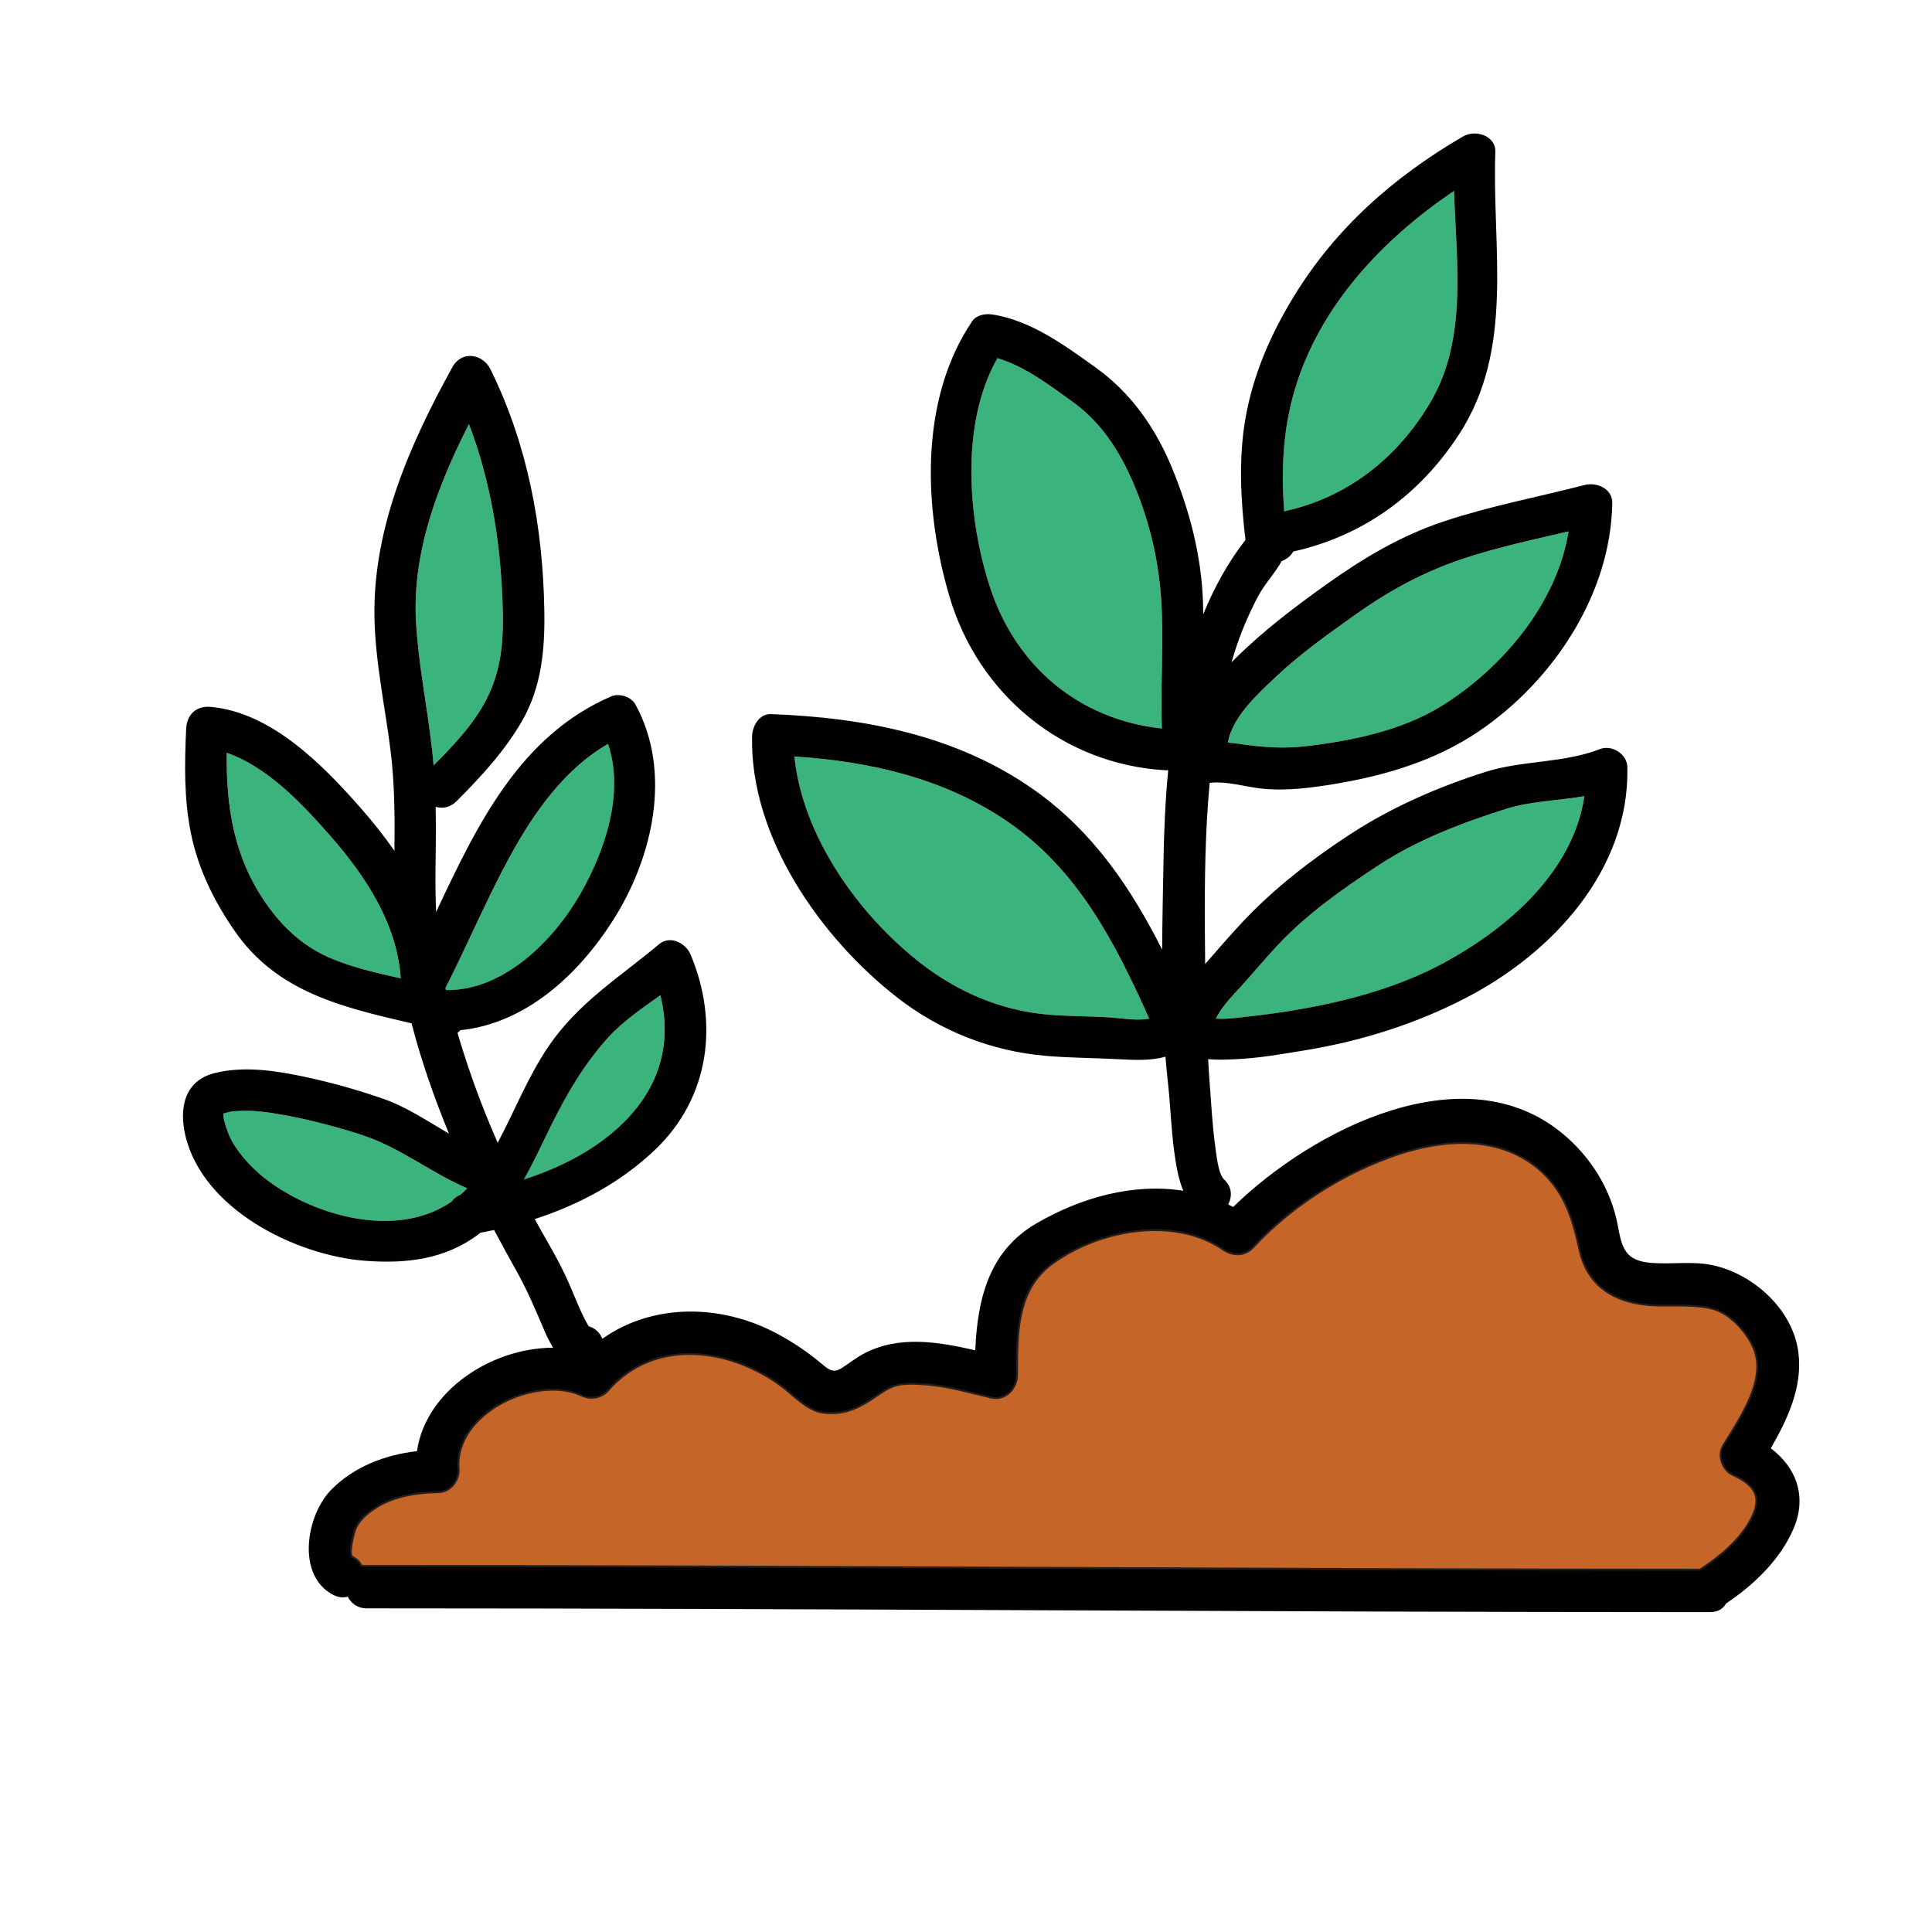
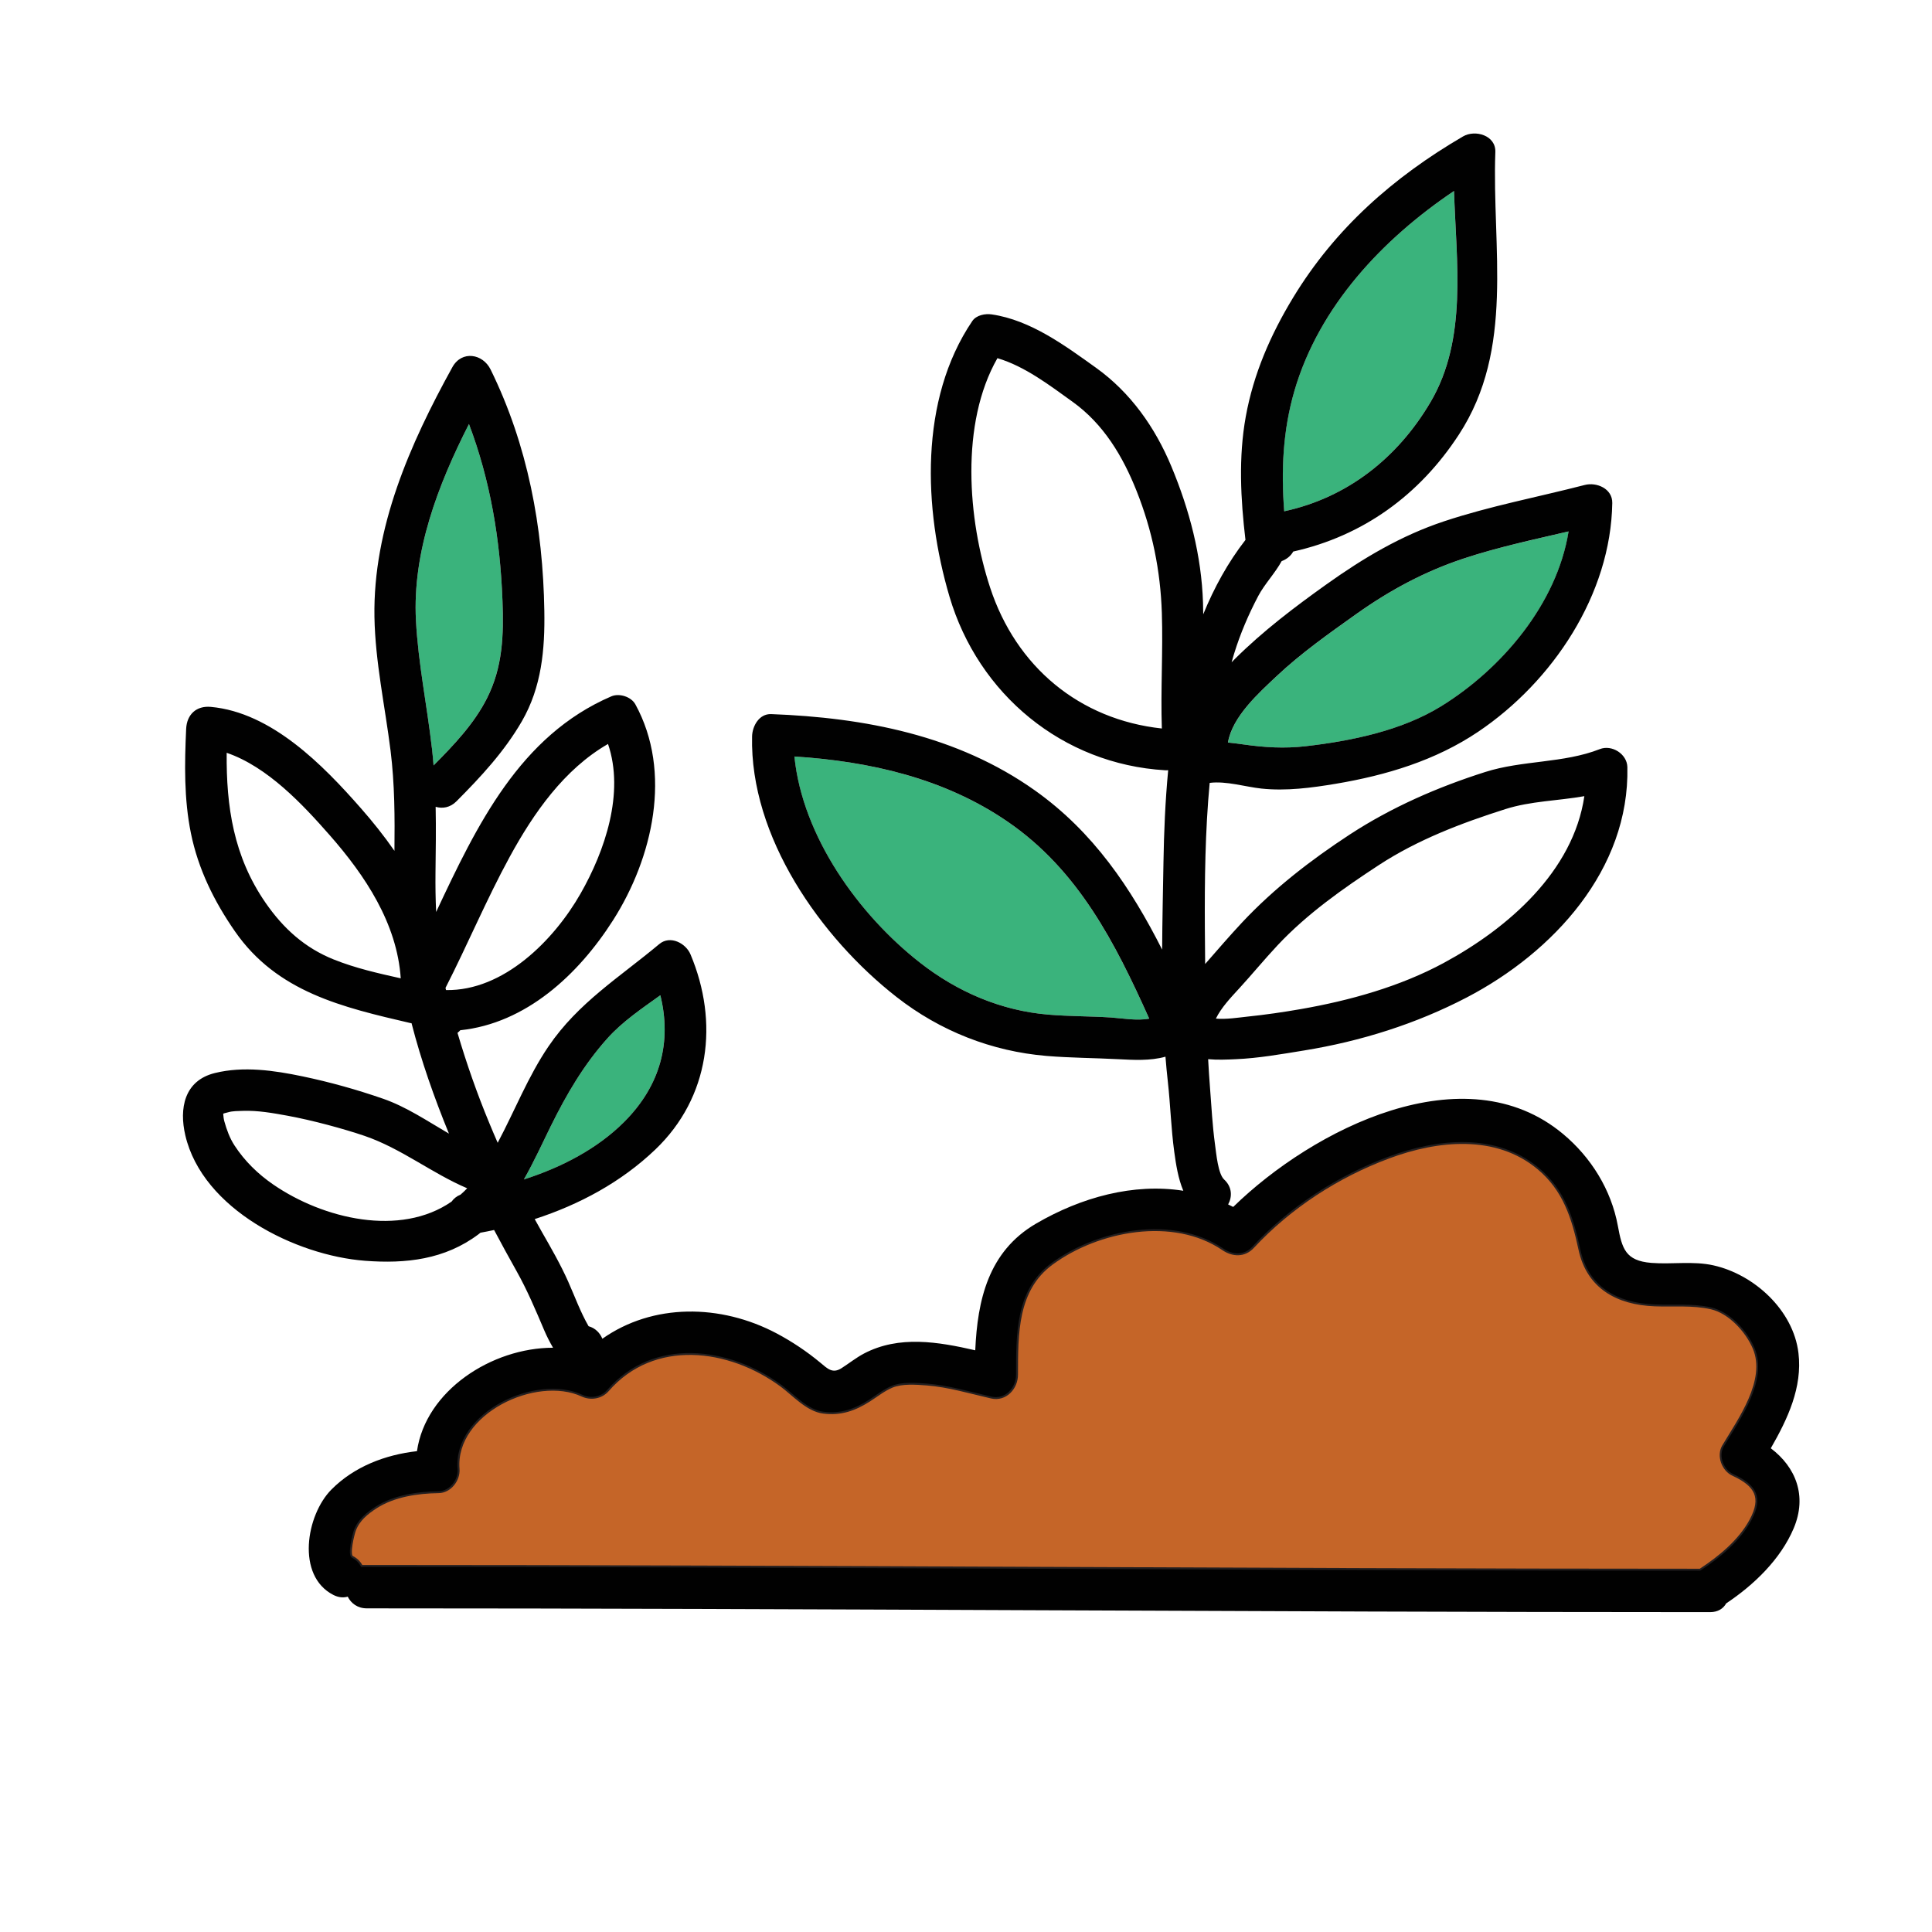
<svg xmlns="http://www.w3.org/2000/svg" id="Layer_1" viewBox="0 0 512 512">
  <path d="M266.98,217.72c-16.75-11.47-36.51-15.94-56.46-17.24,2.12,21.23,17.1,41.99,33.27,54.63,9.9,7.74,21.47,12.73,34.04,13.78,5.48,.46,10.99,.39,16.48,.75,2.65,.17,7.04,.94,10.23,.31-9.01-20.04-18.82-39.4-37.56-52.23Z" fill="#3ab37c" />
-   <path d="M87.38,221.34c-7.13-8.12-16.45-18.12-27.31-21.84-.11,14.2,1.79,27.46,10.32,39.77,4.7,6.78,10.36,11.93,18.09,15.02,5.71,2.28,11.72,3.64,17.71,4.98-.98-14.56-9.42-27.22-18.82-37.93Z" fill="#3ab37c" />
-   <path d="M307.89,162.41c-.37-11.21-2.53-21.81-6.67-32.24-3.67-9.26-8.79-17.82-17.01-23.71-6.01-4.31-12.61-9.39-19.89-11.54-9.91,17.34-7.85,42.77-1.95,60.76,6.9,21.07,23.73,35.02,45.51,37.38-.34-10.21,.34-20.42,0-30.65Z" fill="#3ab37c" />
-   <path d="M398.91,214.44c-11.63,3.7-23.21,8.1-33.48,14.81-9.52,6.22-19.04,12.91-26.84,21.25-3.55,3.79-6.83,7.79-10.34,11.62-2.16,2.36-4.58,4.9-6.03,7.84,2.8,.24,5.94-.27,8.29-.52,4.75-.5,9.51-1.19,14.21-2,12.92-2.25,26.28-5.97,37.88-12.23,17.09-9.23,34.34-24.27,37.27-44.2-6.97,1.24-14.19,1.28-20.96,3.44Z" fill="#3ab37c" />
  <path d="M387.79,148.06c-10.42,3.46-19.57,8.42-28.48,14.77-7.2,5.13-14.52,10.28-20.96,16.35-4.65,4.38-11.76,10.69-12.91,17.6,1.33,.13,2.66,.3,3.99,.49,5.66,.81,10.94,1.14,16.66,.48,12.05-1.39,25.33-4.11,35.79-10.55,16.08-9.91,30.74-27.11,33.83-46.37-9.36,2.19-18.79,4.19-27.91,7.22Z" fill="#3ab37c" />
  <path d="M385.32,50.62c-19,12.8-35.75,30.57-42.29,52.95-3.07,10.51-3.56,21.18-2.71,31.93,16.68-3.61,30.03-14.07,38.78-28.95,9.83-16.71,6.82-37.03,6.22-55.94Z" fill="#3ab37c" />
  <path d="M133.16,159.17c-.61-16.24-3.22-31.84-8.88-46.8-8.24,16.2-15,33.88-14.05,52.08,.6,11.34,2.92,22.43,4.21,33.69,.18,1.57,.32,3.13,.45,4.7,5.35-5.38,10.77-11.05,14.17-17.83,4.18-8.32,4.43-16.69,4.09-25.85Z" fill="#3ab37c" />
  <g>
    <path d="M459.34,390.65c-2.57-1.18-3.99-4.85-2.48-7.37,4.18-7,11.76-17.44,8.12-26.06-1.92-4.54-6.55-9.64-11.53-10.75-4.95-1.11-9.93-.58-14.95-.78-9.83-.39-17.54-4.6-19.69-14.61-1.81-8.42-4.14-15.87-11.03-21.62-11.26-9.39-26.86-7.75-39.76-2.95-13.55,5.04-26.24,13.24-36.09,23.85-2.23,2.4-5.23,2.22-7.76,.5-13.19-8.96-33.2-5.19-45.54,3.89-9.51,7.01-9.33,18.78-9.35,29.55,0,3.44-2.83,6.67-6.54,5.82-5.64-1.29-11.33-3.01-17.12-3.46-2.78-.21-6.61-.5-9.26,.6-2.21,.92-4.04,2.41-6.04,3.69-3.85,2.46-7.5,3.75-12.1,3.17-4.22-.53-7.78-4.63-11.02-7.03-13.92-10.28-34.03-12.84-46.27,1.25-1.65,1.89-4.34,2.33-6.58,1.3-12.34-5.73-34.25,4.66-33.07,19.65,.22,2.85-2.07,5.87-5.06,5.91-5.61,.08-11.84,.99-16.66,4.08-2.44,1.57-4.71,3.42-5.75,6.24-.37,1.01-1.8,6.63-.57,7.26,1.22,.62,2.01,1.5,2.47,2.48,.21-.02,.43-.03,.66-.03,118.08,0,236.16,.99,354.25,1,.04-.02,.06-.05,.1-.07,5.11-3.33,10.48-7.77,13.41-13.23,3.27-6.09,1.4-9.44-4.78-12.28Z" fill="#c56528" />
    <path d="M459.34,390.65c-2.57-1.18-3.99-4.85-2.48-7.37,4.18-7,11.76-17.44,8.12-26.06-1.92-4.54-6.55-9.64-11.53-10.75-4.95-1.11-9.93-.58-14.95-.78-9.83-.39-17.54-4.6-19.69-14.61-1.81-8.42-4.14-15.87-11.03-21.62-11.26-9.39-26.86-7.75-39.76-2.95-13.55,5.04-26.24,13.24-36.09,23.85-2.23,2.4-5.23,2.22-7.76,.5-13.19-8.96-33.2-5.19-45.54,3.89-9.51,7.01-9.33,18.78-9.35,29.55,0,3.44-2.83,6.67-6.54,5.82-5.64-1.29-11.33-3.01-17.12-3.46-2.78-.21-6.61-.5-9.26,.6-2.21,.92-4.04,2.41-6.04,3.69-3.85,2.46-7.5,3.75-12.1,3.17-4.22-.53-7.78-4.63-11.02-7.03-13.92-10.28-34.03-12.84-46.27,1.25-1.65,1.89-4.34,2.33-6.58,1.3-12.34-5.73-34.25,4.66-33.07,19.65,.22,2.85-2.07,5.87-5.06,5.91-5.61,.08-11.84,.99-16.66,4.08-2.44,1.57-4.71,3.42-5.75,6.24-.37,1.01-1.8,6.63-.57,7.26,1.22,.62,2.01,1.5,2.47,2.48,.21-.02,.43-.03,.66-.03,118.08,0,236.16,.99,354.25,1,.04-.02,.06-.05,.1-.07,5.11-3.33,10.48-7.77,13.41-13.23,3.27-6.09,1.4-9.44-4.78-12.28Z" fill="none" stroke="#231f20" stroke-miterlimit="10" />
  </g>
-   <path d="M161.14,197.17c-11.62,6.68-19.72,18.3-26.05,29.91-6.18,11.33-11.17,23.25-17.02,34.74,.04,.19,.09,.38,.14,.57,15.28,.28,28.62-13.22,35.65-25.54,6.46-11.31,11.72-26.7,7.29-39.68Z" fill="#3ab37c" />
  <path d="M175,263.75c-4.94,3.54-10.04,6.97-14.06,11.46-6.21,6.95-10.79,14.73-14.89,23.06-2.33,4.74-4.57,9.66-7.22,14.31,9.91-3.19,19.42-8.08,26.57-15.23,9.71-9.72,12.61-21.29,9.6-33.59Z" fill="#3ab37c" />
-   <path d="M96.59,301.02c-5.46-1.87-13.82-4.14-20.51-5.36-3.84-.7-7.79-1.4-11.7-1.27-1.21,.04-2.79,.05-3.82,.35-.95,.28-1.2,.26-1.42,.43,.05,.69,.13,1.4,.32,2.07,.63,2.22,1.41,4.38,2.68,6.33,2.7,4.13,6.2,7.55,10.27,10.35,13.28,9.13,33.63,13.94,47.25,4.52,.57-.78,1.35-1.43,2.36-1.84,.61-.53,1.2-1.09,1.77-1.69-9.4-4-17.47-10.56-27.21-13.89Z" fill="#3ab37c" />
  <path d="M469.29,383.79c4.45-7.74,8.41-16.13,7.32-25.22-1.36-11.39-11.77-20.84-22.55-23.24-5.37-1.2-10.99-.22-16.42-.65-6.87-.55-7.78-3.77-8.89-9.81-1.76-9.56-7.08-18.15-14.54-24.37-26.02-21.7-66.18-1.35-87.4,19.35-.44-.23-.89-.44-1.34-.66,1.1-2.01,1.1-4.61-1.06-6.61-1.62-1.51-2.08-6.82-2.43-9.37-.67-4.93-.93-9.92-1.31-14.88-.2-2.55-.36-5.09-.5-7.64,2.47,.23,5,.11,7.28,.01,6.06-.26,12.13-1.34,18.11-2.31,15.01-2.43,29.7-7.04,43.19-14.08,22.87-11.94,43.11-33.88,42.52-61.02-.08-3.49-4.11-6.02-7.3-4.77-9.63,3.78-20.51,2.92-30.39,6.07-12.6,4.01-24.78,9.32-35.87,16.56-10.29,6.73-20.13,14.33-28.55,23.32-3.34,3.57-6.55,7.31-9.78,11-.04-3.13-.07-6.26-.08-9.4-.07-12.92,.08-25.82,1.28-38.6,4.4-.56,9.55,1.07,13.74,1.51,6.55,.69,13.26-.2,19.71-1.28,13.36-2.25,26.39-6.17,37.69-13.77,19.78-13.32,35.17-36.39,35.55-60.64,.06-3.82-4.16-5.58-7.3-4.77-12.43,3.21-25.09,5.58-37.28,9.63-11.41,3.79-21.44,9.77-31.17,16.71-8.49,6.05-16.82,12.38-24.24,19.74-.3,.3-.6,.6-.89,.91,.22-.76,.42-1.52,.66-2.27,1.63-5.3,3.83-10.44,6.42-15.34,1.62-3.07,4.45-6.02,6.18-9.2,1.29-.47,2.42-1.36,3.07-2.54,18.42-4.12,33.39-14.87,43.9-30.99,14.88-22.82,8.74-49.36,9.66-74.88,.16-4.46-5.38-6-8.56-4.14-18.44,10.77-33.9,24.37-45.04,42.73-5.97,9.84-10.48,20.16-12.54,31.53-1.95,10.76-1.36,21.86-.08,32.67-4.65,5.98-8.3,12.64-11.19,19.71-.02-1.03-.03-2.05-.06-3.08-.41-12.49-3.58-24.58-8.37-36.07-4.32-10.38-10.82-19.61-20-26.19-8.24-5.9-17.32-12.62-27.6-14.13-1.75-.26-4.1,.17-5.18,1.77-14.09,20.82-12.9,49.79-6.04,73,7.66,25.92,30,44.42,57.12,46.03,.29,.02,.57,0,.84-.01-.79,8.31-1.12,16.55-1.25,24.41-.13,7.62-.31,15.37-.35,23.13-8.24-16.26-18.17-31.15-33.73-42.19-20.58-14.6-45.12-19.28-69.88-20.22-3.2-.12-5,3.19-5.06,5.91-.61,26.59,18.13,53.31,38.3,69.07,11.52,9.01,25.19,14.39,39.74,15.61,6.27,.52,12.61,.53,18.89,.86,4.13,.21,8.59,.48,12.62-.66,.17,2.19,.38,4.37,.62,6.54,.7,6.22,.86,12.47,1.71,18.68,.46,3.36,1.03,7.06,2.4,10.31-13.17-2.07-27.03,1.7-39.05,8.72-12.66,7.4-15.5,20.3-16.09,33.56-9.86-2.26-20.2-4.01-29.47,.85-2.09,1.1-3.98,2.62-5.97,3.89-2.36,1.51-3.69,.15-5.58-1.43-3.58-2.98-7.51-5.61-11.62-7.79-14.86-7.87-32.82-8.01-46.18,1.42-.63-1.53-1.86-2.83-3.65-3.32-2.16-3.74-3.65-7.88-5.4-11.81-2.04-4.59-4.57-8.97-7.06-13.32-.62-1.08-1.22-2.17-1.82-3.26,11.83-3.84,22.91-9.78,31.98-18.45,14.44-13.81,16.88-33.72,9.31-51.7-1.25-2.97-5.38-5.15-8.27-2.74-10.55,8.83-21.47,15.51-29.37,27.13-5.41,7.96-8.95,17.07-13.46,25.54-.76-1.74-1.51-3.49-2.23-5.25-3.24-7.8-6.03-15.78-8.42-23.88,.26-.21,.51-.45,.74-.7,17.33-1.81,31.23-14.62,40.5-29.17,10.52-16.53,15.74-39.23,5.9-57.19-1.12-2.04-4.28-3.02-6.38-2.12-24.24,10.43-35.61,34.11-46.42,57.14-.16-3.44-.21-6.91-.17-10.44,.07-5.83,.16-11.64,.04-17.43,1.79,.53,3.83,.23,5.5-1.44,6.5-6.52,12.71-13.21,17.35-21.23,5.24-9.07,6.12-19.01,5.95-29.25-.35-22.2-4.4-43.96-14.24-63.97-2.07-4.21-7.64-5.11-10.12-.63-11.22,20.31-21.06,42.57-20.66,66.21,.21,11.93,2.81,23.7,4.28,35.5,1.09,8.81,1.12,17.64,1.02,26.48-2.75-3.96-5.76-7.73-8.89-11.29-10.05-11.45-23.68-25.39-39.77-26.86-3.85-.35-6.36,2.02-6.54,5.82-.42,9.25-.59,18.53,1.26,27.65,1.93,9.51,6.16,18.07,11.66,26,11.17,16.13,28.5,20.13,46.51,24.32,.1,.02,.2,.02,.3,.04,2.56,9.96,6.01,19.73,9.91,29.26-5.71-3.32-11.26-7.1-17.46-9.25-6.97-2.42-14.09-4.41-21.31-5.92-7.56-1.58-15.66-2.76-23.25-.89-8.16,2-9.5,9.42-7.84,16.52,4.58,19.58,29.24,31.84,47.65,33.24,10.82,.82,21.13-.33,30.05-7.03,.18-.13,.34-.28,.51-.41,1.21-.22,2.42-.46,3.62-.72,1.94,3.66,3.93,7.29,5.96,10.91,2.83,5.04,5.07,10.36,7.33,15.68,.68,1.59,1.46,3.12,2.33,4.61-16.25,.01-33.75,11.36-36.06,27.41-8.41,.95-16.64,4.09-22.67,10.17-6.7,6.75-9.41,22.85,.51,27.93,1.37,.7,2.67,.79,3.81,.46,.88,1.75,2.59,3.1,5.06,3.1,117.99,0,235.97,.99,353.96,1,.01,0,.03,0,.04,0h2c2.1,0,3.5-.97,4.25-2.32,7.35-4.9,14.4-11.66,17.88-19.88,3.65-8.63,.53-16.24-6.04-21.21Zm-141.04-121.68c3.51-3.83,6.79-7.83,10.34-11.62,7.81-8.33,17.32-15.02,26.84-21.25,10.27-6.71,21.84-11.11,33.48-14.81,6.77-2.16,13.99-2.2,20.96-3.44-2.92,19.92-20.18,34.97-37.27,44.2-11.6,6.27-24.96,9.98-37.88,12.23-4.7,.82-9.46,1.51-14.21,2-2.35,.25-5.49,.76-8.29,.52,1.45-2.94,3.87-5.48,6.03-7.84Zm14.79-158.55c6.54-22.37,23.29-40.15,42.29-52.95,.6,18.91,3.61,39.23-6.22,55.94-8.75,14.87-22.1,25.34-38.78,28.95-.84-10.76-.36-21.42,2.71-31.93Zm-4.7,75.61c6.45-6.07,13.76-11.22,20.96-16.35,8.92-6.35,18.07-11.3,28.48-14.77,9.12-3.03,18.55-5.03,27.91-7.22-3.09,19.25-17.75,36.46-33.83,46.37-10.46,6.44-23.74,9.16-35.79,10.55-5.72,.66-11,.33-16.66-.48-1.32-.19-2.65-.36-3.99-.49,1.15-6.9,8.26-13.22,12.91-17.6Zm-30.45,13.89c-21.79-2.36-38.61-16.31-45.51-37.38-5.9-18-7.96-43.43,1.95-60.76,7.28,2.15,13.88,7.23,19.89,11.54,8.22,5.89,13.34,14.45,17.01,23.71,4.14,10.43,6.3,21.03,6.67,32.24,.33,10.23-.34,20.44,0,30.65Zm-13.57,76.58c-5.49-.35-11-.29-16.48-.75-12.57-1.05-24.15-6.04-34.04-13.78-16.18-12.65-31.15-33.41-33.27-54.63,19.96,1.29,39.71,5.76,56.46,17.24,18.75,12.84,28.56,32.19,37.56,52.23-3.19,.64-7.58-.14-10.23-.31Zm-205.84-15.35c-7.72-3.09-13.39-8.24-18.09-15.02-8.53-12.32-10.44-25.57-10.32-39.77,10.86,3.72,20.18,13.72,27.31,21.84,9.4,10.7,17.84,23.37,18.82,37.93-6-1.34-12.01-2.69-17.71-4.98Zm25.96-56.15c-1.29-11.26-3.61-22.36-4.21-33.69-.96-18.2,5.81-35.88,14.05-52.08,5.66,14.96,8.27,30.55,8.88,46.8,.34,9.16,.09,17.53-4.09,25.85-3.41,6.78-8.82,12.45-14.17,17.83-.13-1.57-.27-3.13-.45-4.7Zm3.76,64.24c-.04-.19-.1-.38-.14-.57,5.86-11.48,10.84-23.41,17.02-34.74,6.33-11.6,14.43-23.22,26.05-29.91,4.43,12.99-.83,28.37-7.29,39.68-7.03,12.31-20.37,25.82-35.65,25.54Zm3.83,54.22c-1.01,.4-1.79,1.05-2.36,1.84-13.62,9.42-33.97,4.61-47.25-4.52-4.07-2.8-7.57-6.21-10.27-10.35-1.27-1.95-2.05-4.1-2.68-6.33-.19-.67-.27-1.37-.32-2.07,.21-.17,.47-.15,1.42-.43,1.03-.31,2.6-.31,3.82-.35,3.92-.13,7.87,.57,11.7,1.27,6.69,1.22,15.05,3.5,20.51,5.36,9.74,3.33,17.81,9.89,27.21,13.89-.57,.6-1.16,1.16-1.77,1.69Zm24.02-18.33c4.11-8.33,8.68-16.12,14.89-23.06,4.01-4.49,9.12-7.91,14.06-11.46,3.02,12.3,.12,23.87-9.6,33.59-7.15,7.15-16.66,12.05-26.57,15.23,2.65-4.64,4.89-9.57,7.22-14.31Zm313.28,92.38c6.19,2.84,8.06,6.19,4.78,12.28-2.93,5.46-8.3,9.9-13.41,13.23-.04,.02-.07,.05-.1,.07-118.08,0-236.16-.99-354.25-1-.23,0-.45,.01-.66,.03-.45-.98-1.25-1.85-2.47-2.48-1.23-.63,.2-6.25,.57-7.26,1.04-2.82,3.3-4.67,5.75-6.24,4.81-3.09,11.05-4,16.66-4.08,2.99-.04,5.29-3.06,5.06-5.91-1.18-14.99,20.72-25.38,33.07-19.65,2.23,1.04,4.93,.6,6.58-1.3,12.24-14.09,32.35-11.53,46.27-1.25,3.24,2.39,6.8,6.5,11.02,7.03,4.6,.58,8.26-.71,12.1-3.17,2-1.28,3.84-2.77,6.04-3.69,2.65-1.1,6.48-.81,9.26-.6,5.79,.45,11.48,2.17,17.12,3.46,3.71,.85,6.53-2.38,6.54-5.82,.02-10.77-.16-22.55,9.35-29.55,12.33-9.08,32.35-12.85,45.54-3.89,2.54,1.72,5.53,1.9,7.76-.5,9.86-10.61,22.54-18.81,36.09-23.85,12.9-4.8,28.5-6.44,39.76,2.95,6.89,5.75,9.22,13.2,11.03,21.62,2.16,10.02,9.86,14.22,19.69,14.61,5.03,.2,10-.33,14.95,.78,4.98,1.11,9.61,6.21,11.53,10.75,3.64,8.62-3.94,19.06-8.12,26.06-1.51,2.52-.09,6.2,2.48,7.37Z" fill="#010101" />
</svg>